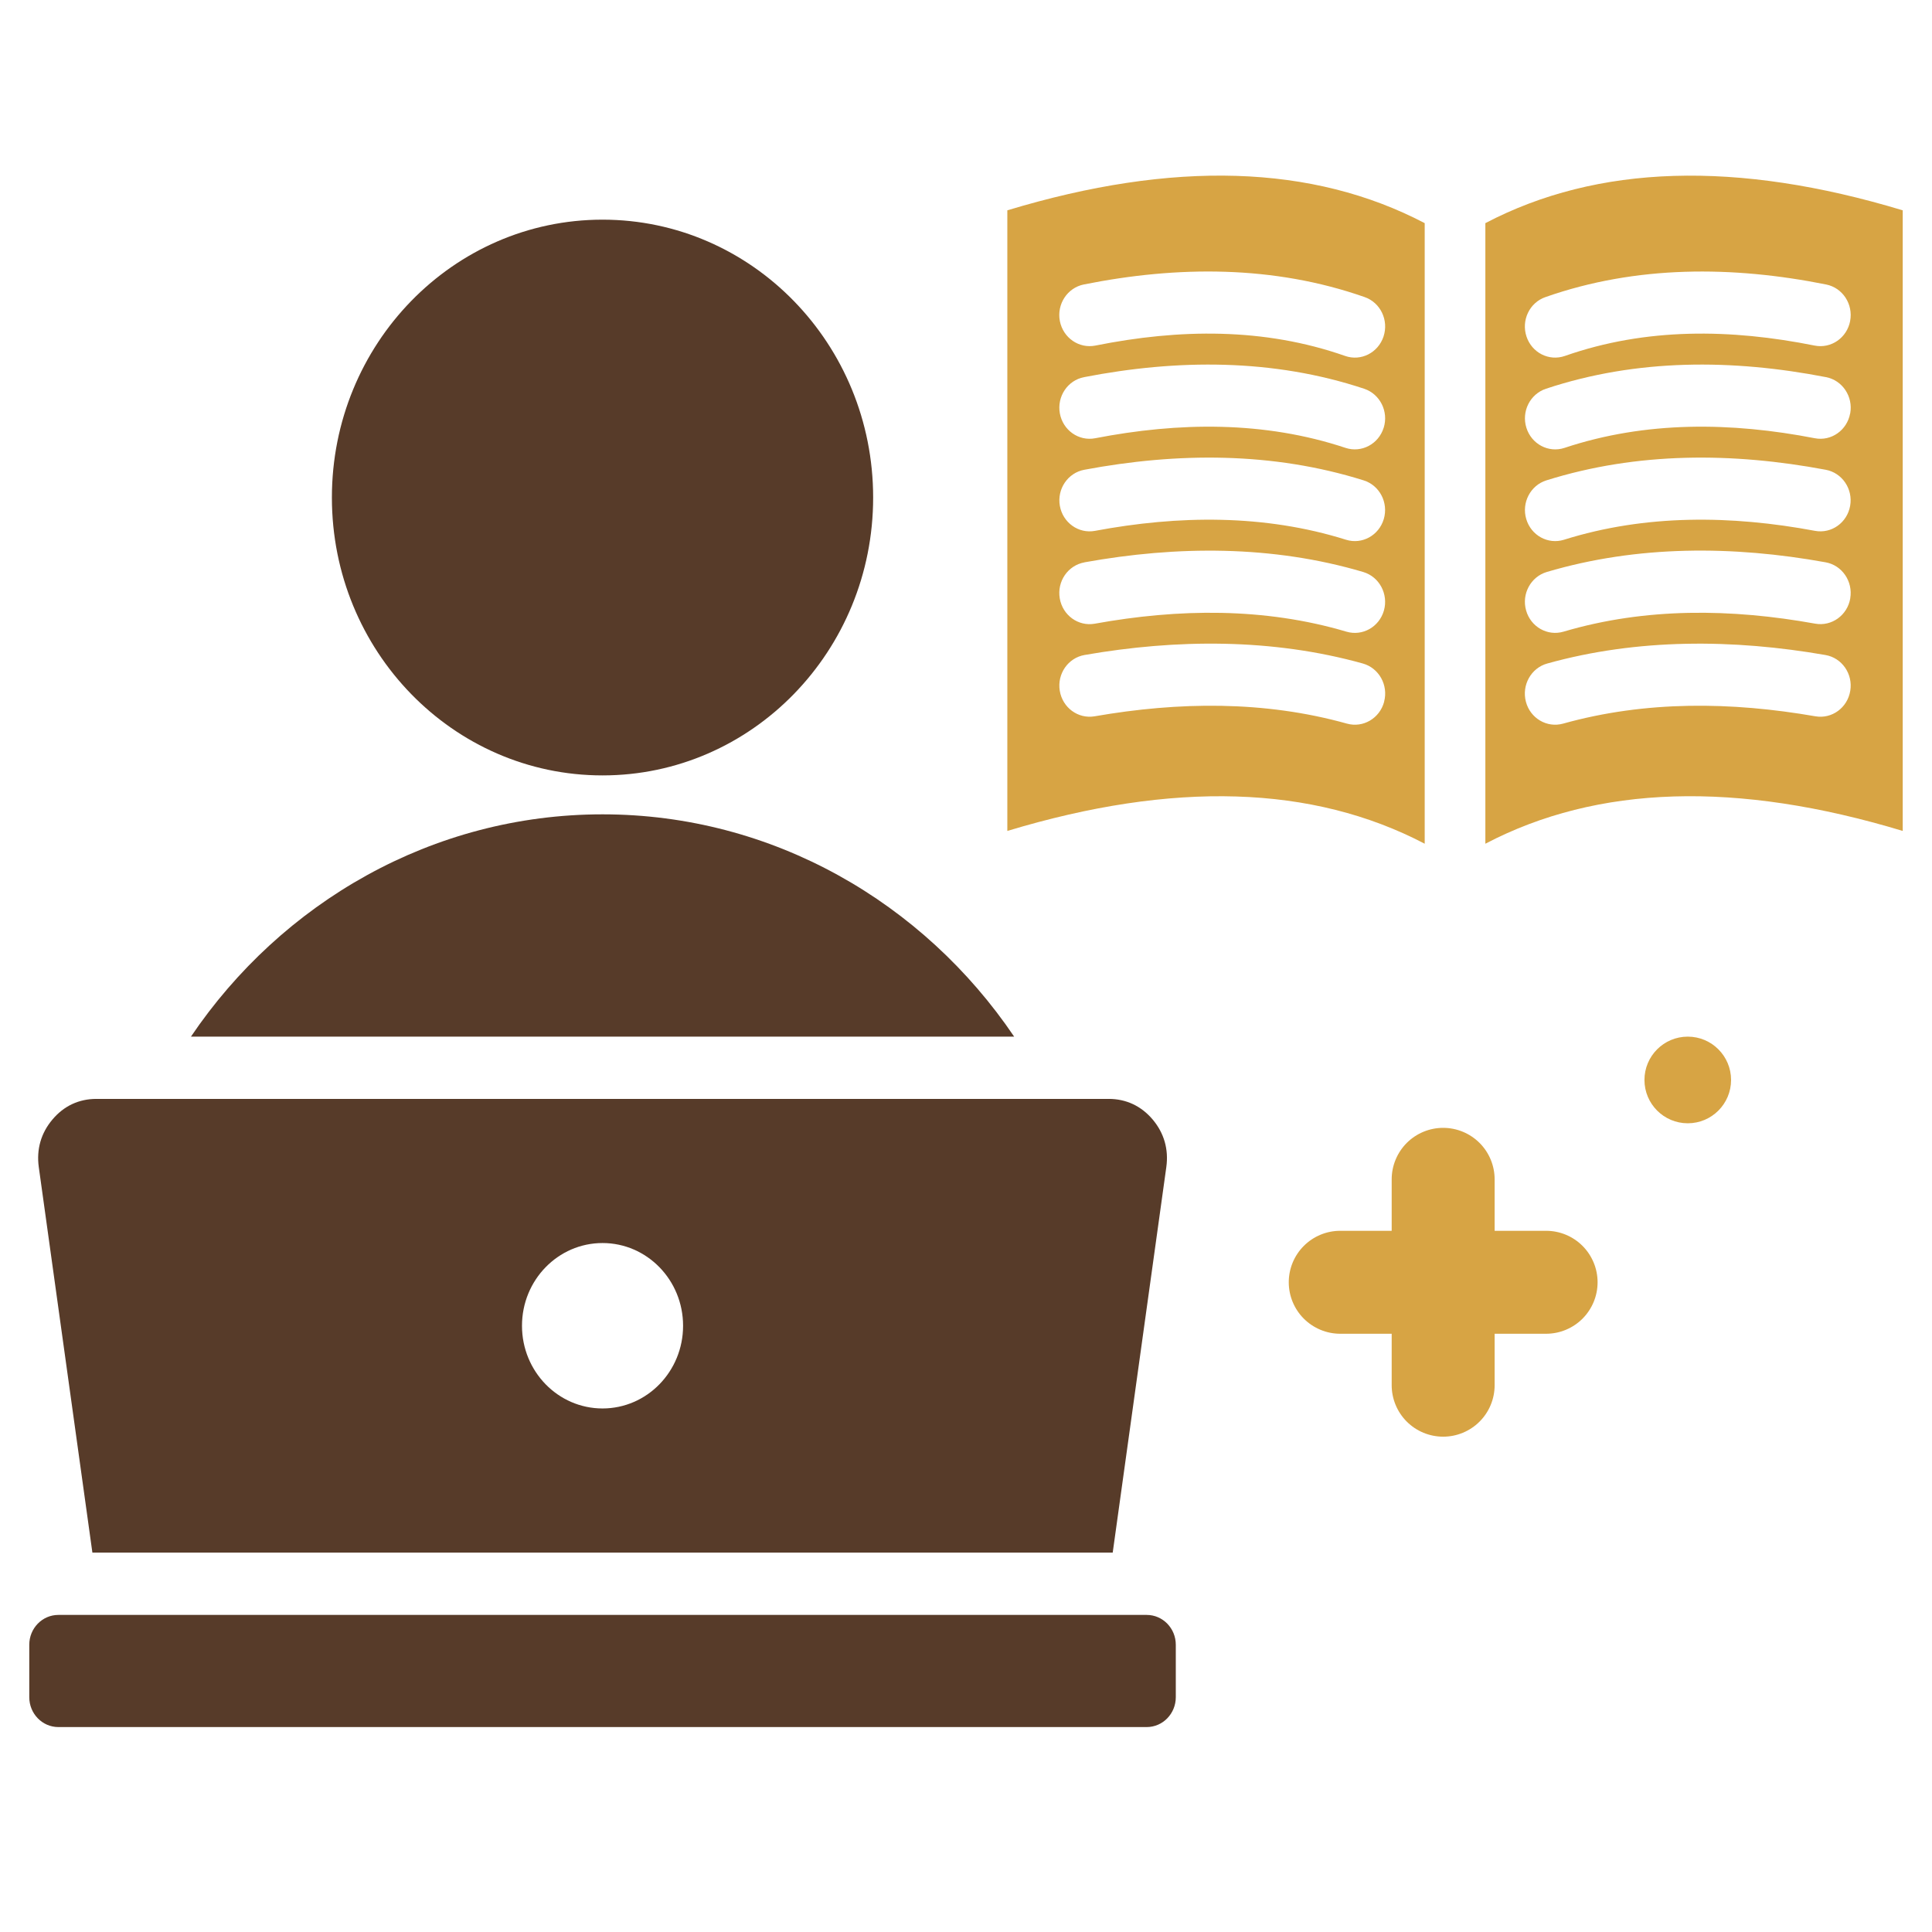
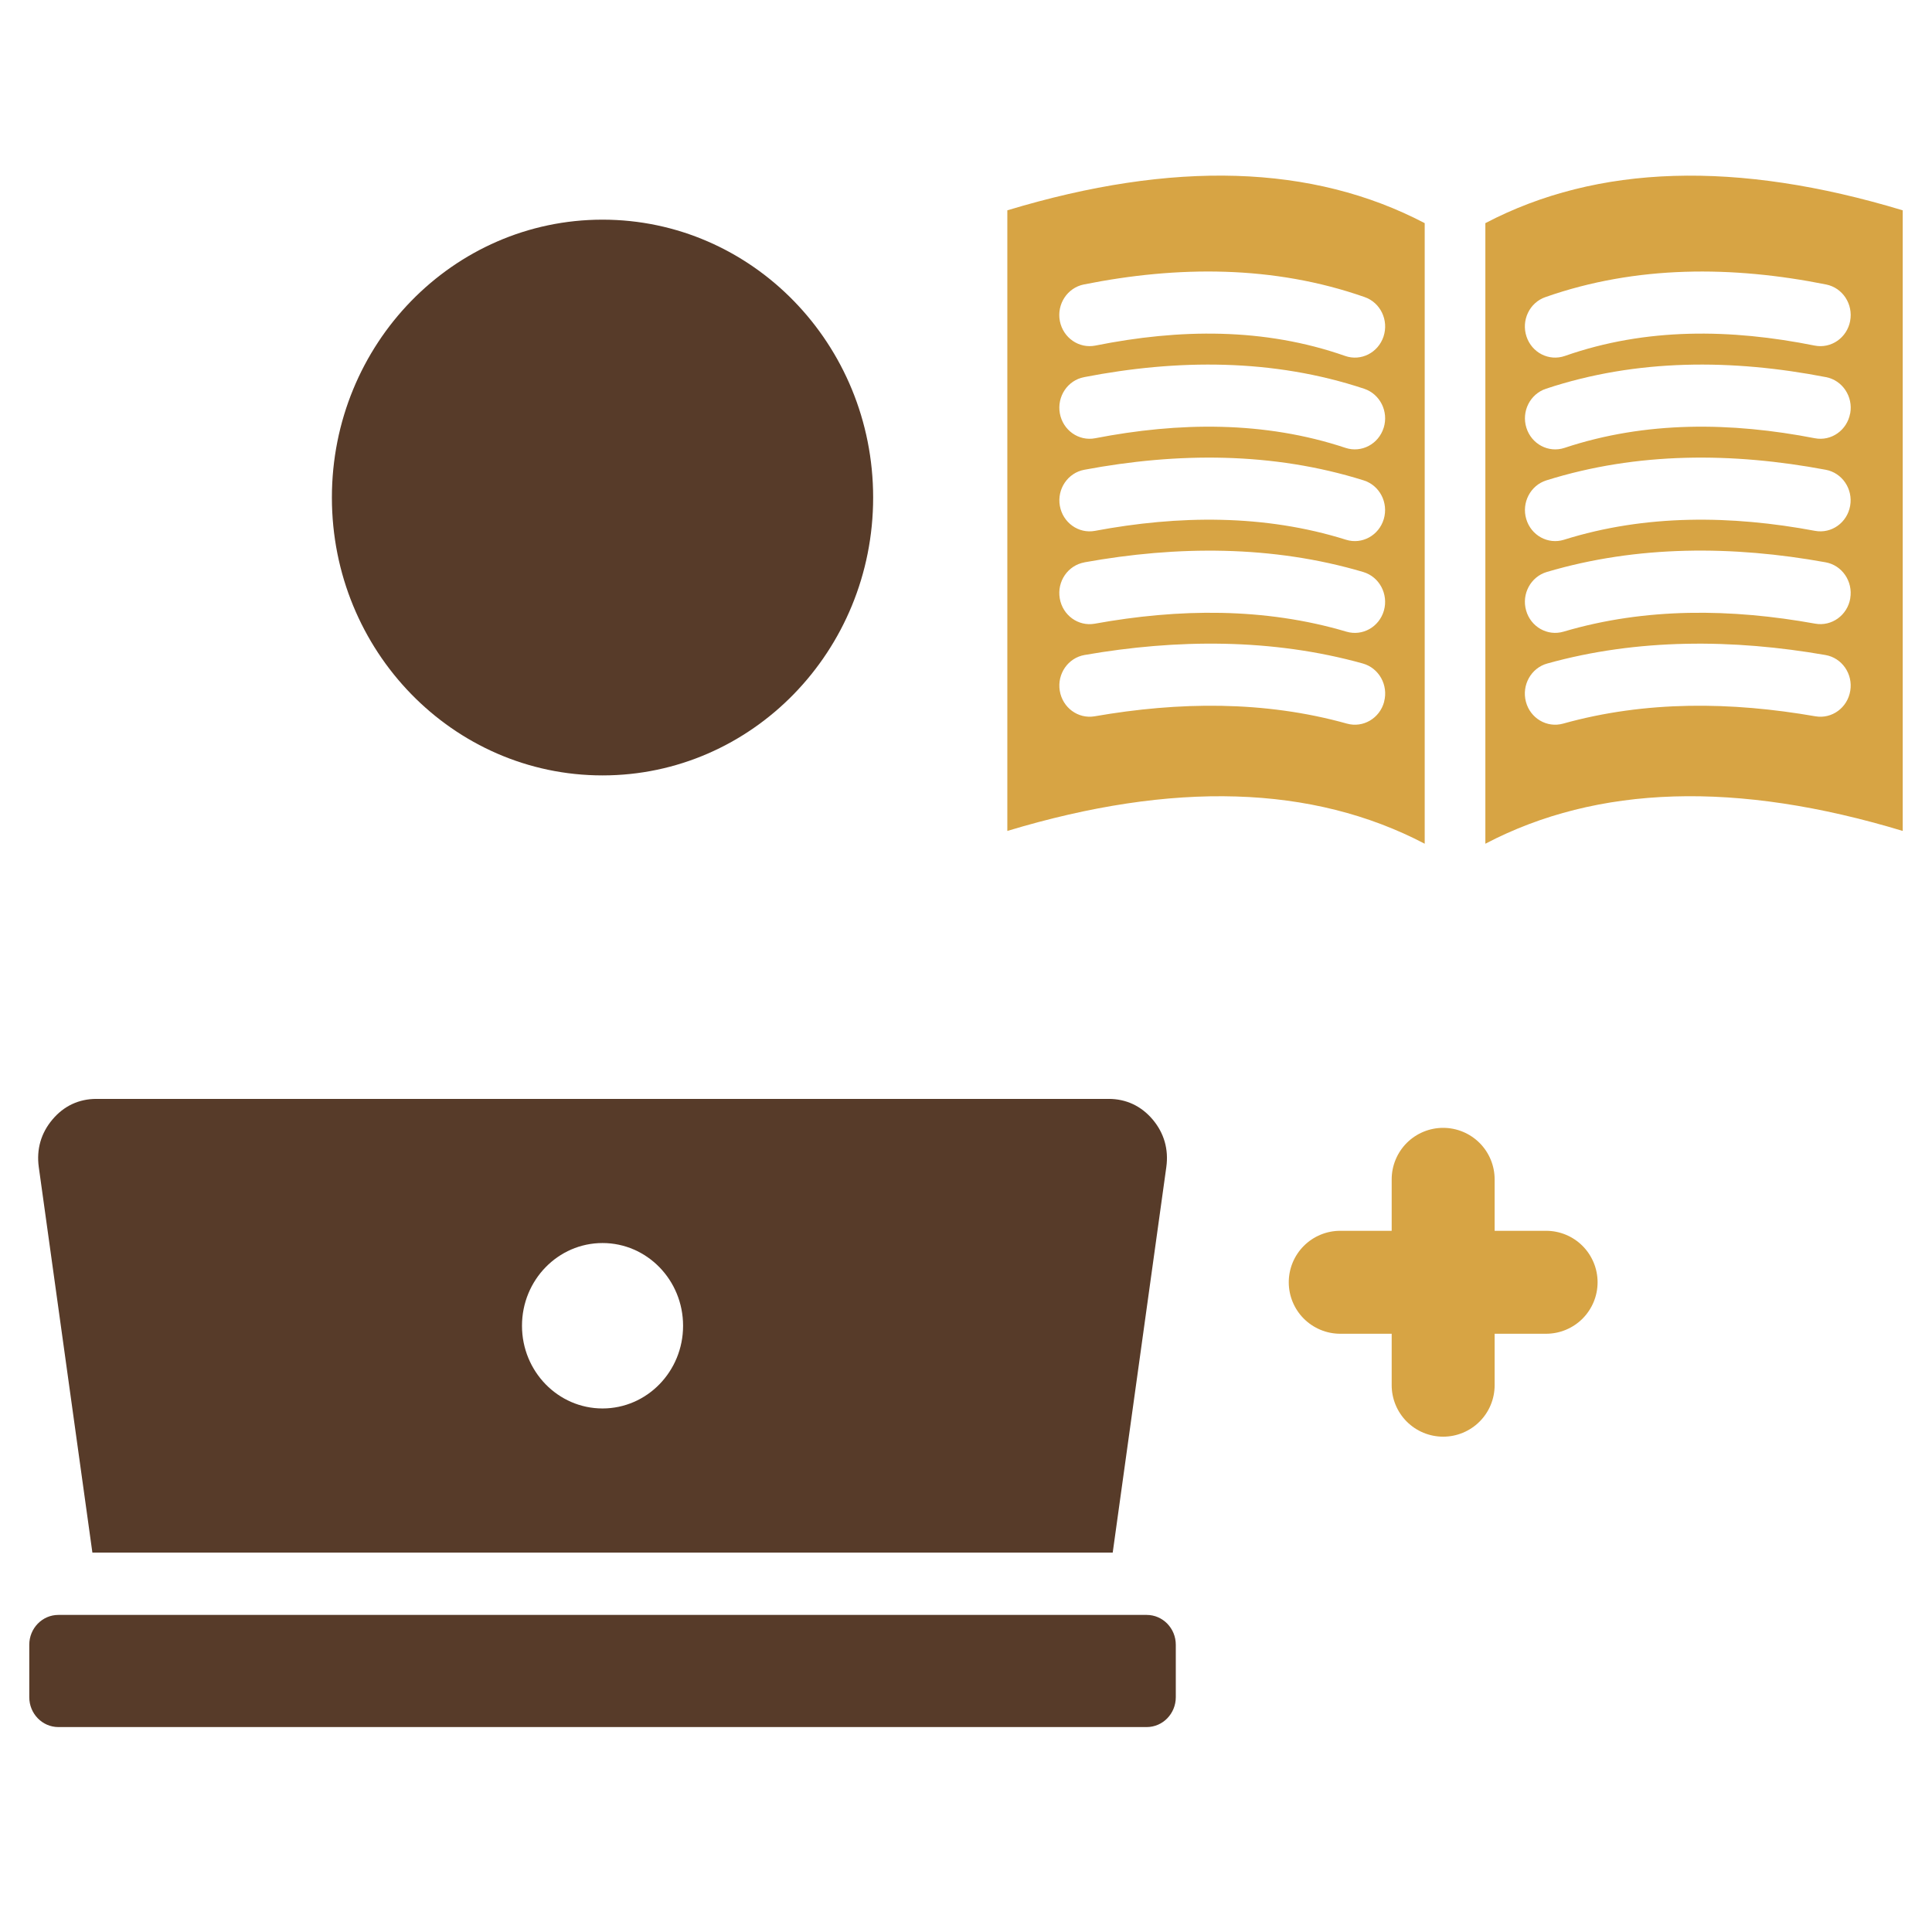
<svg xmlns="http://www.w3.org/2000/svg" width="66" height="66" viewBox="0 0 66 66" fill="none">
  <g clip-path="url(#clip0_111_559)">
-     <path d="M20.584 27.819C14.774 27.819 9.618 30.833 6.523 35.413H34.645C31.55 30.833 26.394 27.819 20.585 27.819H20.584Z" fill="#573B29" />
    <path d="M20.583 26.489C25.689 26.489 29.828 22.239 29.828 16.997C29.828 11.754 25.689 7.504 20.583 7.504C15.478 7.504 11.338 11.754 11.338 16.997C11.338 22.239 15.478 26.489 20.583 26.489Z" fill="#573B29" />
    <path d="M34.412 7.185V28.386C40.087 26.671 44.839 26.817 48.67 28.823V7.623C44.839 5.616 40.087 5.469 34.412 7.185ZM47.268 14.614C47.093 15.172 46.511 15.479 45.968 15.301C43.184 14.375 40.265 14.418 37.413 14.971C36.852 15.079 36.311 14.7 36.206 14.122C36.102 13.546 36.471 12.992 37.033 12.884C40.22 12.265 43.49 12.247 46.601 13.28C47.143 13.46 47.443 14.057 47.269 14.614H47.268ZM47.272 17.732C47.106 18.292 46.529 18.609 45.984 18.439C43.192 17.562 40.255 17.601 37.405 18.135C36.844 18.239 36.307 17.855 36.206 17.279C36.105 16.703 36.48 16.152 37.041 16.048C40.219 15.452 43.473 15.434 46.584 16.41C47.129 16.58 47.438 17.172 47.272 17.732ZM37.045 19.21C40.205 18.64 43.471 18.622 46.572 19.541C47.12 19.705 47.435 20.293 47.277 20.856C47.117 21.418 46.545 21.741 45.997 21.579C43.189 20.747 40.259 20.789 37.401 21.306C36.837 21.408 36.301 21.02 36.203 20.442C36.104 19.863 36.481 19.313 37.045 19.212V19.21ZM47.285 23.972C47.134 24.539 46.566 24.874 46.014 24.72C43.189 23.931 40.263 23.971 37.393 24.47C36.83 24.566 36.297 24.176 36.203 23.597C36.109 23.018 36.489 22.472 37.052 22.375C40.191 21.828 43.465 21.804 46.555 22.666C47.107 22.82 47.434 23.404 47.283 23.971L47.285 23.972ZM47.264 11.495C47.08 12.051 46.493 12.349 45.953 12.16C43.175 11.185 40.276 11.233 37.422 11.805C36.861 11.917 36.317 11.542 36.206 10.966C36.096 10.39 36.463 9.831 37.024 9.718C40.22 9.078 43.508 9.058 46.616 10.148C47.158 10.335 47.447 10.939 47.264 11.494V11.495Z" fill="#D7A444" />
    <path d="M52.817 42.046H51.059V40.288C51.059 39.822 50.874 39.374 50.544 39.044C50.214 38.715 49.767 38.529 49.301 38.529C48.834 38.529 48.387 38.715 48.057 39.044C47.728 39.374 47.542 39.822 47.542 40.288V42.046H45.784C45.318 42.046 44.871 42.231 44.541 42.561C44.211 42.891 44.026 43.338 44.026 43.804C44.026 44.271 44.211 44.718 44.541 45.048C44.871 45.377 45.318 45.563 45.784 45.563H47.542V47.321C47.542 47.787 47.728 48.235 48.057 48.564C48.387 48.894 48.834 49.079 49.301 49.079C49.767 49.079 50.214 48.894 50.544 48.564C50.874 48.235 51.059 47.787 51.059 47.321V45.563H52.817C53.284 45.563 53.731 45.377 54.061 45.048C54.39 44.718 54.576 44.271 54.576 43.804C54.576 43.338 54.39 42.891 54.061 42.561C53.731 42.231 53.284 42.046 52.817 42.046Z" fill="#D7A444" />
-     <path d="M57.657 38.373C58.474 38.373 59.136 37.71 59.136 36.893C59.136 36.076 58.474 35.413 57.657 35.413C56.839 35.413 56.177 36.076 56.177 36.893C56.177 37.71 56.839 38.373 57.657 38.373Z" fill="#D7A444" />
    <path d="M3.154 53.039H38.012L39.843 39.87C39.927 39.264 39.768 38.708 39.377 38.244C38.985 37.781 38.471 37.54 37.874 37.54H3.293C2.696 37.54 2.181 37.781 1.792 38.244C1.4 38.707 1.241 39.264 1.325 39.87L3.156 53.039H3.154ZM20.583 42.464C22.103 42.464 23.335 43.729 23.335 45.29C23.335 46.85 22.103 48.115 20.583 48.115C19.064 48.115 17.832 46.85 17.832 45.29C17.832 43.729 19.064 42.464 20.583 42.464Z" fill="#573B29" />
    <path d="M50.742 7.623V28.823C54.573 26.816 59.325 26.67 65 28.386V7.185C59.325 5.471 54.573 5.617 50.742 7.623ZM63.208 23.597C63.115 24.176 62.581 24.567 62.018 24.47C59.149 23.971 56.223 23.931 53.398 24.72C52.846 24.874 52.276 24.539 52.127 23.972C51.978 23.405 52.304 22.82 52.855 22.667C55.944 21.805 59.218 21.829 62.358 22.376C62.922 22.472 63.303 23.02 63.208 23.598V23.597ZM63.204 14.122C63.099 14.698 62.559 15.079 61.998 14.971C59.147 14.418 56.228 14.375 53.444 15.301C52.901 15.48 52.319 15.173 52.144 14.614C51.969 14.057 52.269 13.46 52.813 13.28C55.922 12.247 59.193 12.265 62.38 12.884C62.941 12.992 63.31 13.546 63.206 14.122H63.204ZM63.204 17.279C63.103 17.855 62.567 18.238 62.006 18.135C59.156 17.601 56.217 17.562 53.427 18.439C52.881 18.609 52.305 18.292 52.139 17.732C51.973 17.172 52.282 16.58 52.827 16.41C55.938 15.434 59.192 15.452 62.37 16.048C62.931 16.152 63.305 16.703 63.204 17.279ZM63.208 20.441C63.11 21.019 62.573 21.406 62.01 21.305C59.152 20.789 56.221 20.747 53.414 21.578C52.866 21.741 52.293 21.417 52.134 20.854C51.974 20.292 52.291 19.704 52.839 19.54C55.939 18.621 59.205 18.637 62.365 19.209C62.928 19.31 63.305 19.861 63.207 20.439L63.208 20.441ZM63.204 10.966C63.094 11.542 62.551 11.918 61.989 11.805C59.136 11.233 56.236 11.185 53.458 12.16C52.916 12.348 52.33 12.051 52.147 11.495C51.963 10.939 52.253 10.336 52.795 10.149C55.901 9.058 59.191 9.079 62.386 9.719C62.947 9.832 63.313 10.39 63.203 10.967L63.204 10.966Z" fill="#D7A444" />
    <path d="M39.173 55.168H1.994C1.445 55.168 1 55.624 1 56.188V57.978C1 58.542 1.445 58.999 1.994 58.999H39.173C39.722 58.999 40.167 58.542 40.167 57.978V56.188C40.167 55.624 39.722 55.168 39.173 55.168Z" fill="#573B29" />
  </g>
  <defs>
    <clipPath id="clip0_111_559">
      <rect width="64" height="53" fill="white" transform="translate(1 6)" />
    </clipPath>
  </defs>
</svg>